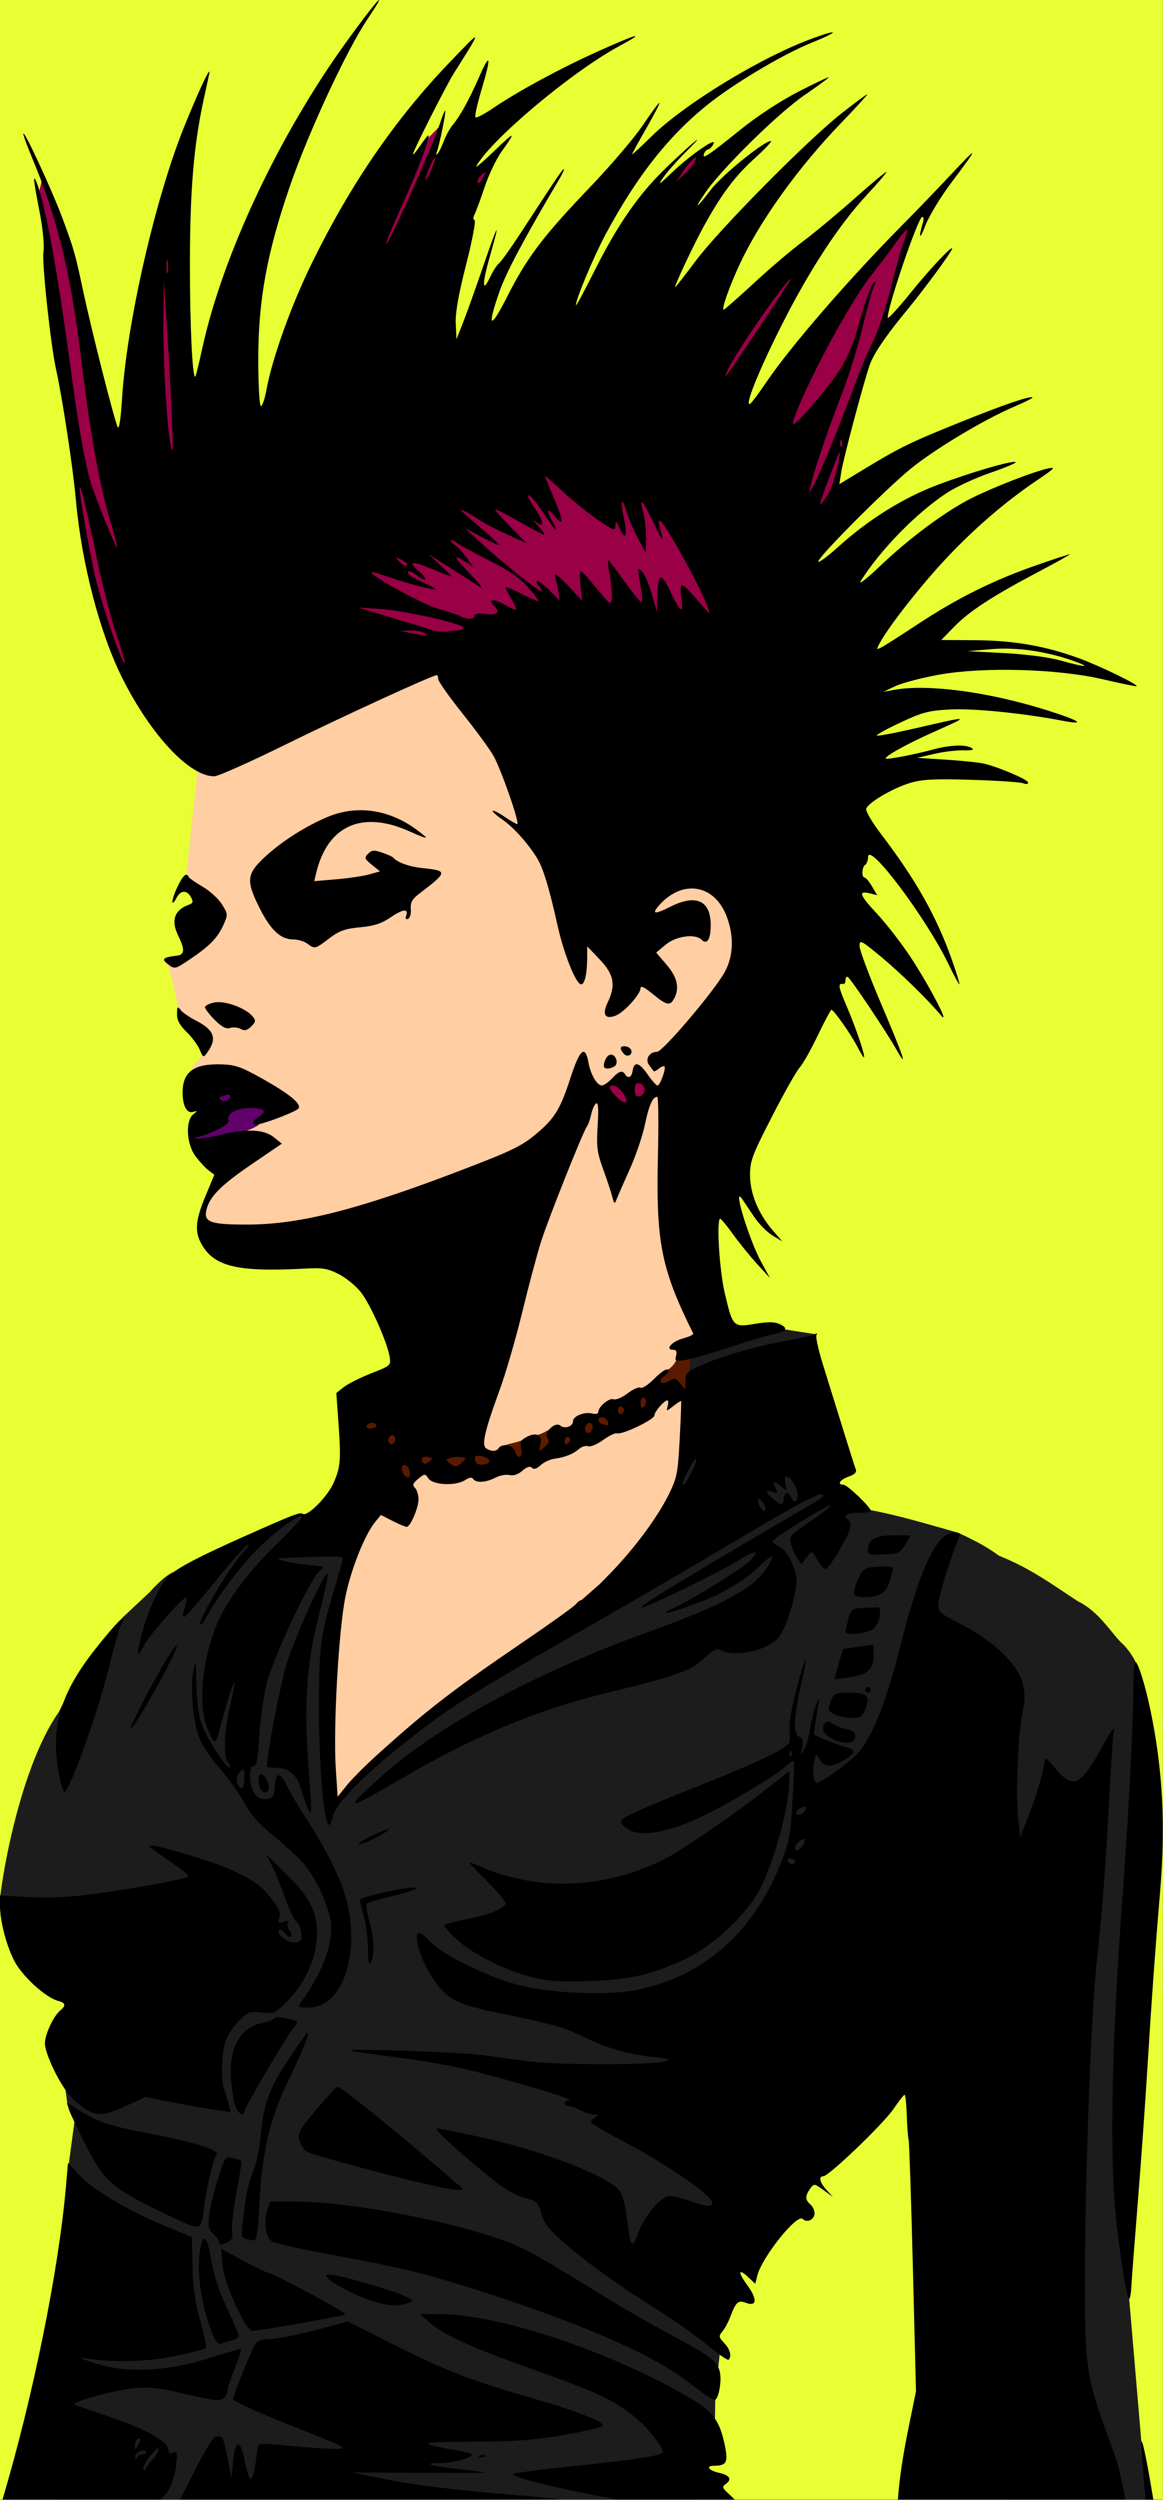
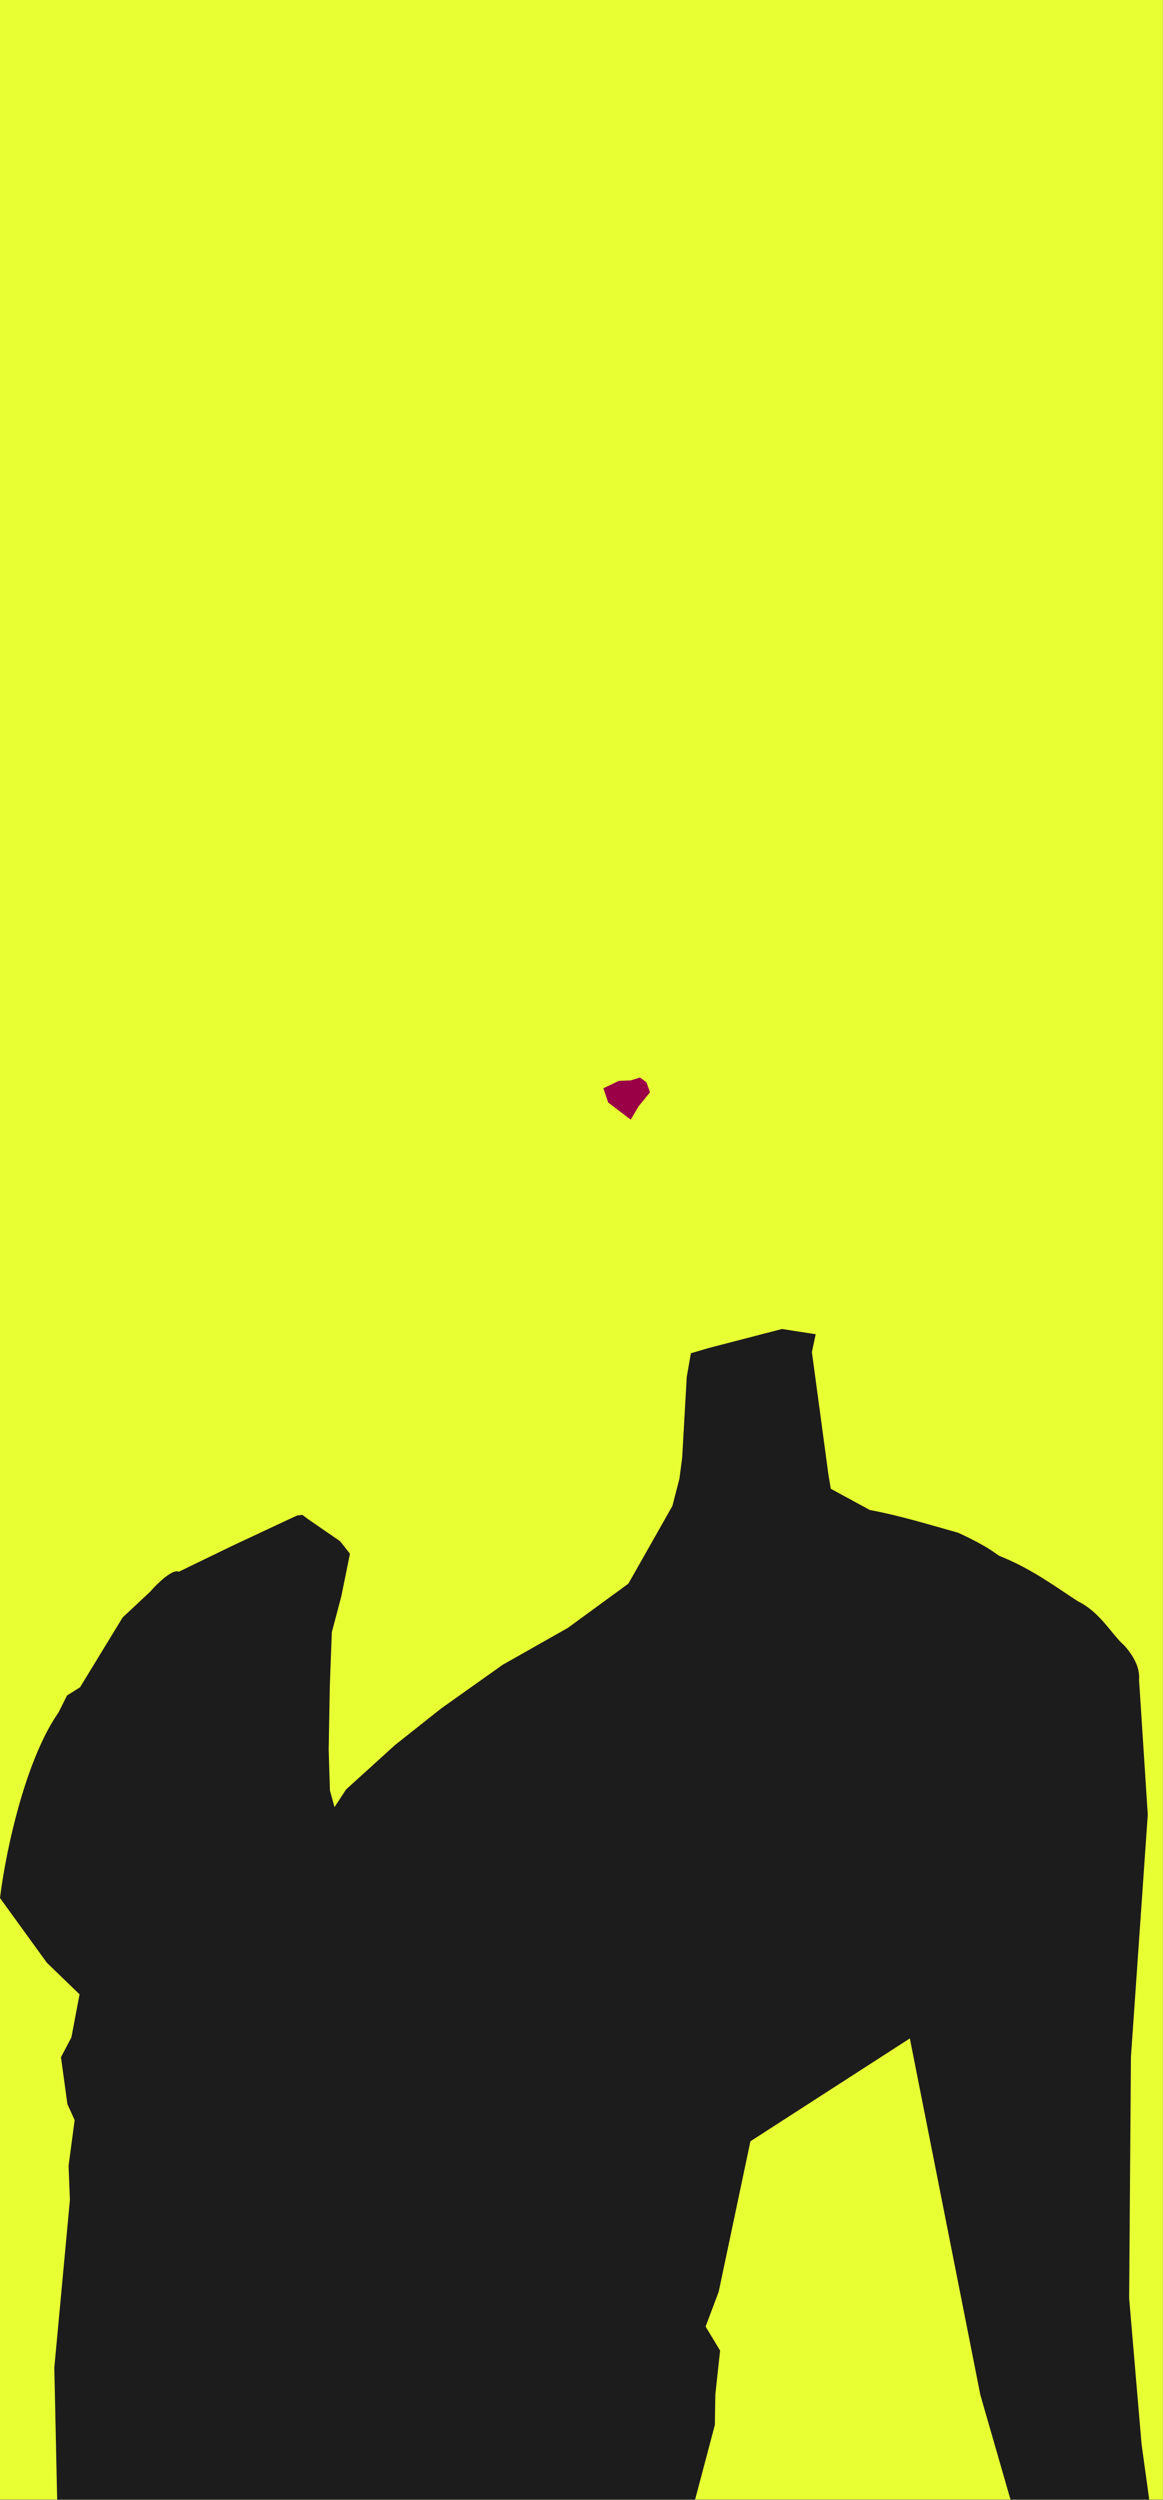
<svg xmlns="http://www.w3.org/2000/svg" clip-rule="evenodd" fill-rule="evenodd" stroke-linejoin="round" stroke-miterlimit="2" version="1.1" viewBox="0 0 567 1218">
  <rect x="0" y="0" width="567" height="1218" fill="#808080" stroke="none" />
  <rect width="566.93" height="1217.7" fill="#e8ff33" />
-   <path d="m159.89 871.44 1.387 7.039 4.527-1.93 7.347-10.241 11.801-8.98 8.089-7.348 14.472-10.835 28.047-20.484 22.933-15.065 38.929-23.082 18.48-17.663 9.497-26.94 6.309-16.773 3.339-9.87-0.64-24.896 0.696-14.611 3.827-12.176-0.533-23.595-4.247-49.827-3.68-46.997 35.388-51.242-12.374-80.356-77.758-50.975-47.519-32.831h-73.439l-54.431 24.192-3.642 26.038-5.889 54.131 5.387 7.611-1.739 20.003-3.479 11.597-9.712 2.971c4.03 12.914 6.898 26.683 5.805 28.678l11.354 9.755 0.62 7.189c-3.917 3.6-5.92 6.262-6.622 10.501l1.921 11.254 6.401 6.309-6.587 8.256-1.02 4.917 7.792 4.638 5.333 8.185-1.415 9.06-5.322 9.289 1.206 15.493 12.06 3.896 75.528 3.11 24.84 33.456-17.578 30.549-16.76 10.872-7.7 28.311-4.983 30.802 4.463 11.786-4.892 21.743-5.979 34.064-1.087 27.36 1.249 33.662z" fill="#ffcea2" />
  <path d="m39.034 821.98-6.371 4.015-4.113 8.238c-15.497 22.006-25.422 65.004-28.55 90.411l22.841 31.527 15.944 15.401-3.986 21.018-5.073 9.605 3.139 22.86 3.529 7.81-2.968 22.21 0.653 16.68-7.598 81.64 1.383 64.28h311.03l9.627-36.36 0.231-14.84 2.32-21.34-7.074-11.71 6.378-16.93 15.481-73.34 77.723-50.109 34.373 173.66 14.687 50.97h67.638l-3.726-26.94-6.056-71.07 0.869-117.55 8.21-118.05-4.246-65.681c0.425-5.163-1.817-10.747-7.267-16.838-5.895-4.992-11.468-16.04-22.594-21.482-11.918-7.717-22.609-15.861-38.503-22.195-5.684-4.29-12.6-7.841-19.869-11.179-14.273-3.99-28.369-8.349-43.023-11.068l-19.023-10.331-1.16-6.841-8.069-59.761 1.859-8.694-16.446-2.553-35.497 9.203-8.906 2.613-2.019 11.518-2.222 39.27-1.357 10.373-3.432 13.266-21.452 37.827-29.534 21.561-31.708 17.938-29.896 21.199-22.649 17.938-23.821 21.588-5.652 8.644-2.232-8.074-0.618-19.854 0.57-31.349 0.958-25.907 4.638-17.54 4.204-20.728-4.784-6.088-15.8-10.871-2.59-1.978-2.584 0.304-6.414 2.979-25.17 11.784-26.076 12.64c-2.802-1.538-10.039 5.183-14.078 9.831l-13.33 12.46-20.751 33.994z" fill="#1c1c1c" />
-   <path d="m95.237 557.64 22.205-5.705c4.958-2.049 8.174-2.689 10.31-5.735l5.868-4.446-12.292-10.205-12.756-1.392-7.537 7.422-4.059 12.408-4.059 3.827 2.32 3.826z" fill="#62006c" />
  <path d="m296.49 537.11 11.016 8.349 3.827-6.494 5.566-6.842-1.739-4.87-3.131-2.319-4.523 1.391-5.798 0.232-7.537 3.608 2.319 6.945z" fill="#990046" />
-   <path d="m253.52 710.99-3.986 0.148-4.856-6.3c1.915-1.662 9.529-1.989 11.24-4.302l4.294-1.216c3.469-0.033 7.39-2.897 10.267-4.62l1.435 5.632 1.542-1.608 6.686-2.85 7.563-5.273 6.469-2.457 7.417-3.479 6.146-3.711 7.653-1.392 6.726-1.275-5.214 10.436-9.861 5.682-19.713 6.958-13.8 5.798-5.66 2.203-13.799 3.943-17.278 4.523-9.509-2.783-11.132 3.478-8.465-2.551-6.146 4.059-9.161 8.117-17.51-19.017-0.647-15.777 6.032-5.367 13.869 6.507 30.02 9.737 11.826 3.61 6.698 2.707 7.884 1.283 2.97-0.843zm70.684-42.957c2.801-1.255 4.567-3.306 5.722-5.827l1.792-1.409 4.638 0.185-0.371 8.535 3.247 8.77h-15.863l-4.268-4.132 5.103-6.122z" fill="#5b1a00" />
-   <path d="m40.801 236.03-0.895-3.275-11.052-69.939-4.53-29.534-2.174-17.757-3.68-19.586 2.449-10.242 9.648 27.608 6.825 26.421 2.006 11.28 11.599 77.31 14.388 7.345 0.248-9.449 4.247-53.437 1.416-43.174 9.968-11.324 5.957 14.155-1.416 45.652 13.802 42.466 24.931 2.853 15.921-7.492 27.519-91.393 28.201-47.554 3.52 0.454 4.008-1.633 4.453-7.941 6.902-7.05-3.414 10.687-0.965 4.304 4.23 0.817 6.828-0.668 3.882 6.07 4.159 1.272 5.343-1.336 3.117-0.89-1.039 4.75-4.891 9.425-5.351 7.793-18.525 51.317 14.153 36.216 10.433-3.974 5.841-1.112 21.55-10.671 25.696-18.632 20.294-42.761 11.161-17.394 11.886-11.306 4.026-4.728 4.227-3.515 3.42-0.427 1.663 5.557-4.346 12.927-6.668 21.888-6.356 22.758 1.595 12.61 5.68 15.832 11.08-2.109 27.722-25.186 20.474-11.958-3.805 11.777-9.603 13.227-17.575 32.433-5.436 9.603s5.047 8.112 8.658 12.893l1.653 1.024 29.934-43.712 26.499-34.879 10.871-12.439 10.419-9.078-1.133 9.078-4.268 11.561-2.969 12.245-3.432 10.947-3.525 11.689-4.219 8.036-9.784 31.89-1.693 7.746 0.026 3e-3 -3.015 16.583-3.479 13.683-0.857 2.442-1.31 5.746-0.701-0.023-2.123 6.045-24.419 31.85-24.772 38.573-104.32-1.926h-43.37l-45.258 11.828-88.247 1.16-11.944-12.756-0.935-3.837-7.897-21.436-2.909-11.519-4.75-17.218-2.79-19.236-2.095-18.425 2.319-0.725 1.09 2.827zm20.467 45.063-1.451-1.147 1.216 2.18 0.235-1.033z" fill="#990046" />
  <g transform="translate(-79.874 381)">
-     <path d="m519.93-227.33c-9.193 11.397-14.221 18.973-16.039 24.125-2.942 8.338-12.882 45.697-13.89 52.203l-0.907 5.869 12.516-7.589c17.022-10.322 22.204-12.842 46.559-22.652 20.934-8.433 34.125-12.947 35.072-11.999 0.273 0.273-3.638 2.248-8.693 4.389-14.431 6.112-38.28 20.346-50.275 30.006-12.378 9.968-46.66 44.399-45.431 45.628 0.442 0.442 4.653-2.682 9.359-6.941 14.891-13.475 31.687-24 48.445-30.358 16.432-6.235 37.294-12.312 38.415-11.191 0.374 0.373-5.211 2.71-12.411 5.191-7.199 2.482-16.697 6.87-21.109 9.753-14.754 9.64-32.609 27.89-41.986 42.913-1.447 2.319 2.782-0.974 9.707-7.558 14.156-13.459 31.723-26.456 44.316-32.788 10.307-5.182 30.295-12.952 37.115-14.425 4.188-0.905 3.497-0.16-5.478 5.901-15.982 10.791-31.931 24.673-46.143 40.161-12.089 13.176-26.548 31.826-30.457 39.285-1.586 3.025-1.516 3.102 1.377 1.554 1.675-0.897 9.58-5.941 17.566-11.21 18.659-12.312 36.443-21.177 56.718-28.27 8.9-3.113 16.603-5.648 17.119-5.636 0.515 0.013-6.149 3.754-14.811 8.316-22.577 11.891-34.009 19.304-41.376 26.834l-6.451 6.596 16.722 0.113c18.607 0.128 34.084 2.815 50.278 8.73 10.669 3.897 30.487 13.571 28.048 13.684-0.767 0.037-8.162-1.502-16.434-3.421-21.901-5.079-58.044-6.086-79.607-2.217-8.397 1.507-17.949 4.001-21.226 5.542l-5.96 2.803 5.478-0.979c16.377-2.921 46.269 1.118 74.532 10.068 16.158 5.116 19.136 7.295 6.717 4.914-18.667-3.579-42.85-5.988-54.124-5.393-10.566 0.558-13.574 1.344-24.26 6.345-6.71 3.14-11.905 6.005-11.545 6.366 0.361 0.361 8.932-1.256 19.047-3.592 26.677-6.161 26.684-6.16 9.595 1.423-13.872 6.155-25.222 12.432-24.244 13.411 0.561 0.561 14.662-2.156 22.725-4.379 8.434-2.325 16.192-2.635 19.146-0.767 1.358 0.859 0.063 1.21-4.109 1.097-3.35-0.086-9.788 0.704-14.307 1.757l-8.217 1.915 14.379 0.913c7.909 0.502 16.229 1.381 18.488 1.952 7.678 1.939 21.227 7.788 21.227 9.164 0 0.779-1.036 0.933-2.396 0.358-1.318-0.556-12.609-1.315-25.09-1.685-18.386-0.544-24.103-0.252-30.128 1.544-8.201 2.443-20.142 9.431-21.307 12.467-0.421 1.095 2.815 6.617 7.425 12.673 16.897 22.197 26.937 40.029 34.325 60.971 2.325 6.591 3.978 11.983 3.675 11.983s-2.714-4.468-5.357-9.929c-10.908-22.532-39.026-59.961-39.156-52.12-0.026 1.65-0.667 3.381-1.421 3.846-1.612 0.997-1.861 6.163-0.297 6.163 0.591 0 2.221 1.938 3.619 4.306l2.544 4.304-3.416-0.856c-6.036-1.515-5.312 0.666 3.253 9.822 4.61 4.928 12.056 14.546 16.546 21.371 9.058 13.769 19.571 33.934 14.679 28.157-6.845-8.083-19.908-20.822-29.42-28.689-9.59-7.933-10.247-8.257-10.247-5.048 0 1.886 4.539 14.102 10.087 27.144 11.55 27.151 13.759 33.683 7.864 23.268-4.981-8.8-22.111-34.348-23.68-35.318-0.616-0.381-1.118 0.27-1.118 1.445 0 1.174-0.462 2.06-1.027 1.971-2.843-0.449-2.623 0.996 1.706 11.111 4.523 10.566 9.259 24.659 8.287 24.659-0.26 0-1.779-2.506-3.376-5.569-3.107-5.962-11.305-17.585-12.437-17.635-0.377-0.016-3.415 5.66-6.749 12.614-3.334 6.955-7.272 13.928-8.752 15.498-1.48 1.569-7.532 12.278-13.451 23.797-9.695 18.867-10.761 21.708-10.75 28.644 0.015 8.993 4.048 18.775 11.103 26.927l4.633 5.35-4.794-2.9c-2.636-1.595-6.642-5.654-8.901-9.016-2.26-3.363-4.891-7.278-5.845-8.701-4.973-7.423 3.268 19.759 9.357 30.861l4.186 7.634-6.262-6.848c-3.444-3.766-8.815-10.397-11.935-14.738-3.12-4.34-5.918-7.648-6.216-7.35-1.719 1.72-0.185 25.425 2.343 36.192 3.894 16.586 4.103 16.8 14.762 15.017 6.301-1.055 9.535-1.018 12.061 0.133 4.423 2.016 3.307 3.739-3.194 4.935-2.833 0.522-12.28 3.342-20.994 6.265s-18.382 5.72-21.484 6.216c-5.259 0.841-5.586 0.704-4.879-2.001 0.537-2.053 0.125-2.899-1.412-2.899-4.185 0-0.649-4.068 4.817-5.54 2.985-0.803 5.214-1.887 4.954-2.41-15.679-31.566-18.216-44.377-17.199-86.759 0.377-15.699 0.229-28.545-0.329-28.545-2.248 0-4.029 4-6.01 13.5-1.145 5.494-4.494 15.335-7.441 21.869-2.948 6.533-5.83 13.111-6.406 14.617-0.936 2.446-1.161 2.299-2.105-1.369-0.582-2.26-2.582-8.299-4.446-13.422-2.945-8.1-3.292-10.853-2.653-21.093 0.512-8.208 0.289-11.504-0.736-10.871-0.808 0.5-1.896 2.905-2.418 5.345-0.521 2.439-1.436 5.051-2.032 5.804-1.861 2.351-18.73 44.639-22.399 56.149-1.921 6.025-6.036 21.432-9.145 34.237-3.109 12.804-8.022 29.752-10.918 37.66-7.482 20.427-9.08 27.347-6.663 28.877 2.542 1.609 4.98 1.562 6.018-0.118 1.549-2.506 7.168-1.536 7.928 1.369 1.152 4.404 4.065 3.355 3.084-1.11-0.692-3.152-0.233-4.176 2.538-5.659 4.958-2.653 7.964-1.041 6.821 3.659-0.922 3.791-0.921 3.791 2.014 1.19 2.168-1.921 2.559-3.063 1.485-4.357-2.106-2.538 3.636-8.223 6.176-6.115 2.222 1.844 6.245 0.449 6.245-2.166 0-2.464 5.656-4.67 9.44-3.681 1.662 0.435 2.886 0.108 2.886-0.773 0-2.59 5.298-6.989 7.433-6.17 1.11 0.426 4.18-0.875 6.82-2.889 2.641-2.014 5.46-3.253 6.265-2.755 0.805 0.497 3.665-1.301 6.358-3.994 4.56-4.56 7.361-6.087 7.361-4.017 0 0.482-1.077 1.663-2.394 2.626-3.34 2.442-0.88 4.337 2.715 2.092 2.597-1.622 3.218-1.481 5.413 1.231l2.483 3.065v-4.28c0-3.89 0.711-4.592 7.861-7.754 10.123-4.477 28.177-9.606 42.296-12.018 6.12-1.045 11.915-2.387 12.879-2.982 1.085-0.671 1.412-0.535 0.861 0.356-0.489 0.791 0.91 7.203 3.108 14.248 2.198 7.046 6.526 20.969 9.616 30.939s5.981 19.067 6.422 20.216c0.559 1.457-0.489 2.54-3.461 3.576-4.266 1.487-5.822 3.956-2.493 3.956 1.821 0 13.296 10.979 13.296 12.721 0 0.537-2.773 0.974-6.162 0.974-5.867 0-7.892 1.511-4.684 3.493 0.852 0.527 1.1 2.431 0.583 4.489-1.103 4.396-10.239 19.408-11.812 19.408-0.628 0-2.202-1.695-3.498-3.766-1.296-2.072-2.585-4.064-2.865-4.43-0.279-0.365-1.62 0.811-2.98 2.613l-2.474 3.277-2.134-3.298c-1.174-1.814-2.538-4.936-3.031-6.941-0.821-3.343-0.025-4.232 9.605-10.731 5.776-3.897 10.22-7.367 9.876-7.711-0.843-0.844-28.356 16.077-28.356 17.439 0 0.59 1.623 1.877 3.609 2.859 2.332 1.155 4.533 4.16 6.219 8.493 2.28 5.862 2.409 7.669 1.024 14.379-1.948 9.44-5.089 17.789-7.984 21.222-5.277 6.257-21.017 9.79-27.695 6.216-2.309-1.236-3.665-0.609-8.695 4.028-6.625 6.107-13.18 8.395-49.246 17.188-32.254 7.864-63.391 20.941-97.824 41.082-27.77 16.244-29.046 16.208-10.744-0.297 27.922-25.182 75.338-50.953 130.02-70.662 36.356-13.105 51.386-21.083 57.973-30.776 5.039-7.416 4.04-8.257-2.472-2.081-5.79 5.492-8.433 7.364-18.402 13.034-6.105 3.473-26.675 11.005-27.58 10.1-0.341-0.34 1.117-1.277 3.237-2.083 5.784-2.199 32.36-18.467 36.623-22.418 6.335-5.871 4.118-6.54-4.149-1.251-8.921 5.707-46.903 24.146-47.83 23.219-0.334-0.333 3.899-3.335 9.404-6.673s14.939-9.058 20.965-12.708 20.816-12.395 32.868-19.432c12.051-7.038 22.829-13.356 23.952-14.043 1.122-0.686 1.648-1.645 1.164-2.129-1.215-1.215-11.832 4.321-36.757 19.162-25.278 15.053-63.901 37.518-95.35 55.464-27.811 15.87-46.666 27.456-56.662 34.812-28.381 20.886-48.318 39.757-49.976 47.306-0.502 2.288-1.381 4.159-1.952 4.159-2.403 0-4.905-29.281-4.855-56.833 0.056-30.558 0.739-35.813 7.588-58.355 2.2-7.239 4.002-13.757 4.002-14.487 0-1.255-3.487-1.329-24.651-0.519-7.396 0.283-8.206 0.531-4.793 1.461 2.26 0.615 7.711 1.536 12.114 2.046l8.006 0.925-2.763 2.967c-4.855 5.215-22.058 42.204-24.945 53.637-1.522 6.025-3.151 17.58-3.619 25.677-0.637 11.01-1.317 14.722-2.696 14.722-2.627 0-2.386 9.577 0.339 13.468 1.529 2.182 3.281 2.995 5.821 2.701 3.226-0.373 3.682-1.082 4.06-6.326 0.519-7.203 2.671-7.03 6.251 0.503 1.412 2.972 5.293 9.549 8.623 14.615 10.197 15.508 18.037 31.47 20.385 41.494 6.282 26.827-2.709 51.321-18.839 51.321-5.491 0-5.519-0.026-3.314-3.082 10.118-14.014 15.23-27.659 14.235-38.008-0.767-7.983-7.363-22.368-13.414-29.259-2.496-2.844-9.076-8.88-14.622-13.412-7.194-5.878-11.258-10.462-14.179-15.992-2.253-4.264-7.752-11.97-12.219-17.127-4.908-5.665-8.934-11.896-10.177-15.749-2.789-8.637-3.966-24.197-2.4-31.709 1.174-5.627 1.297-5.066 1.434 6.457 0.091 7.636 1.025 15.195 2.365 19.14 2.419 7.127 12.603 23.039 13.908 21.733 0.448-0.447 0.084-1.543-0.807-2.434-2.418-2.418-1.94-15.394 1.021-27.772 1.441-6.023 2.398-11.172 2.127-11.443-0.49-0.49-4.627 12.815-7.548 24.279-1.697 6.656-2.606 6.311-5.917-2.255-4.346-11.246-2.215-33.267 4.844-50.071 4.896-11.655 15.59-25.963 29.372-39.295 7.149-6.917 12.675-12.899 12.28-13.294-1.428-1.428-14.028 7.928-22.939 17.033-8.036 8.209-19.461 23.71-24.359 33.047-0.923 1.759-1.981 2.895-2.349 2.527-1.559-1.559 14.422-28.355 21.233-35.601 1.992-2.119 2.698-3.476 1.57-3.017-1.129 0.459-8.217 8.491-15.749 17.851-7.533 9.361-14.157 17.038-14.722 17.057-1.276 0.047-1.284 0.236 0.248-5.106 0.701-2.443 1.002-4.443 0.672-4.443-1.892 0-18.18 18.401-20.757 23.447-3.623 7.097-3.895 5.351-0.941-6.05 2.906-11.217 9.044-24.286 13.053-27.793 4.8-4.2 14.582-9.325 36.141-18.93 25.027-11.149 27.674-12.17 29.166-11.247 2.332 1.441 12.189-8.547 15.091-15.292 3.323-7.724 3.57-11.027 2.225-29.818l-0.987-13.788 3.678-2.892c2.022-1.591 8.023-4.6 13.337-6.684 9.501-3.728 9.648-3.859 8.955-8.129-1.127-6.942-9.14-25.02-13.799-31.129-2.354-3.086-7.207-7.119-10.785-8.96-5.555-2.858-7.957-3.271-16.423-2.819-33.857 1.804-45.005-0.976-51.128-12.746-2.932-5.635-2.339-11.243 2.388-22.599l4.312-10.359-2.905-2.212c-1.597-1.218-4.461-4.336-6.366-6.931-4.31-5.871-4.902-17.077-1.067-20.237 2.254-1.857 2.256-1.931 0.021-1.23-3.047 0.956-5.157-2.897-5.157-9.423 0-10.049 5.376-14.046 18.488-13.746 7.092 0.163 9.842 1.095 20.077 6.813 13.844 7.734 19.852 12.745 17.774 14.823-1.462 1.462-13.64 6.249-19.02 7.476-3.819 0.871-4.016-1.112-0.34-3.407 4.549-2.841 3.111-4.427-4.012-4.427-7.02 0-11.833 2.837-10.539 6.211 0.629 1.637-7.994 6.192-14.893 7.869l-2.739 0.666 2.739 0.139c1.507 0.075 6.437-0.757 10.956-1.848 12.642-3.053 21.142-2.683 25.902 1.126l3.991 3.196-14.671 9.985c-14.9 10.142-20.471 15.715-22.053 22.059-1.555 6.231 1.787 7.438 20.397 7.369 25.43-0.096 54.093-7.43 104.35-26.697 25.696-9.852 29.637-11.842 37.923-19.146 7.314-6.449 10.099-11.257 14.657-25.309 4.64-14.302 7.257-16.629 8.857-7.874 1.097 6.005 4.196 11.308 6.588 11.274 0.924-0.011 3.131-1.554 4.905-3.424 3.486-3.675 5.041-4.17 6.363-2.03 1.426 2.307 3.209 1.527 3.67-1.605 0.713-4.846 3.184-4.314 7.257 1.562 2.104 3.036 4.296 5.521 4.873 5.521 1.27 0 4.34-8.389 3.411-9.319-0.362-0.362-1.611 0.134-2.777 1.102s-2.282 1.518-2.477 1.222c-0.195-0.295-1.179-1.616-2.188-2.934-2.17-2.836 0.021-6.505 3.887-6.505 2.52 0 25.448-26.73 32.166-37.503 5.005-8.023 5.615-18.286 1.699-28.534-5.844-15.292-20.984-18.105-32.295-5.997-4.622 4.948-3.16 5.41 4.641 1.46 12.715-6.437 19.902-3.236 19.902 8.867 0 6.942-1.804 9.781-4.501 7.083-3.057-3.057-12.42-1.777-17.4 2.381l-4.68 3.907 5.074 5.928c5.255 6.139 6.409 11.335 3.656 16.479-1.981 3.701-3.606 3.353-10.426-2.236-4.142-3.394-5.96-4.245-5.96-2.787 0 2.935-8.043 11.78-12.122 13.331-5.17 1.965-6.684-0.515-3.889-6.377 4.061-8.515 3.123-13.66-3.817-20.933l-6.13-6.424-0.051 6.162c-0.059 7.295-1.238 12.326-2.888 12.326-2.567 0-8.483-14.826-11.686-29.286-3.946-17.816-6.937-27.582-9.908-32.341-4.488-7.19-11.404-14.877-16.669-18.525-3.011-2.087-5.202-4.063-4.871-4.395 0.332-0.332 2.951 0.992 5.821 2.942 2.869 1.95 5.609 3.544 6.087 3.544 1.509 0-7.991-27.215-11.72-33.579-1.96-3.344-8.784-12.617-15.164-20.606-6.379-7.989-11.597-15.396-11.597-16.461 0-1.064-0.318-1.936-0.704-1.936-2.036 0-46.244 20.277-73.693 33.801-17.304 8.525-32.972 15.5-34.817 15.5-12.06 0-30.755-19.935-44.743-47.713-11.02-21.883-19.948-56.102-22.709-87.028-1.384-15.496-6.589-49.782-9.589-63.17-2.666-11.894-7.012-52.181-6.211-57.569 0.496-3.339-0.281-11.25-1.953-19.858-3.041-15.663-3.332-18.841-1.243-13.623 4.067 10.165 9.948 42.33 16.27 89.017 3.977 29.361 6.802 45.584 9.785 56.148 1.842 6.525 12.474 32.965 13.031 32.408 0.246-0.246-1.112-5.636-3.02-11.978-5.472-18.192-9.982-43.053-14.393-79.317-5.281-43.428-11.456-68.577-24.511-99.833-2.328-5.573-4.012-10.354-3.742-10.624 0.786-0.787 14.054 27.887 18.793 40.613 5.862 15.744 6.357 17.469 10.3 35.946 4.27 20.011 15.412 63.826 16.91 66.503 0.657 1.173 1.501-4.401 2.062-13.596 2.247-36.82 16.099-97.508 30.284-132.68 7.098-17.597 13.251-30.644 12.269-26.02-0.399 1.883-1.637 7.605-2.747 12.716-4.788 22.039-6.641 43.913-6.695 79.039-0.046 30.642 1.22 57.307 2.654 55.873 0.264-0.264 1.75-6.318 3.303-13.454 9.973-45.829 37.689-104.64 70.82-150.27 8.864-12.209 15.042-20.05 15.439-19.721 0.091 0.076-0.123 0.589-0.685 1.582-0.639 1.129-2.816 4.519-4.836 7.532-10.4 15.512-28.85 55.183-37.976 81.66-11.22 32.551-15.409 55.571-15.396 84.619 5e-3 11.613 0.536 21.642 1.18 22.286 0.647 0.648 1.928-2.945 2.867-8.043 2.808-15.239 12.078-41.046 22.045-61.377 18.915-38.583 40.547-70.088 67.231-97.918 16.199-16.896 16.151-17.014 2.099 5.245-3.863 6.12-20.004 38.04-20.004 39.56 0 0.563 1.561-1.276 3.472-4.087 1.91-2.812 3.705-5.112 3.985-5.112 1.289 0-5.121 17.29-11.93 32.183-4.132 9.039-7.923 17.974-8.422 19.857-2.229 8.401 21.664-44.536 25.846-57.264 1.315-4.003 2.572-7.084 2.792-6.847 0.478 0.514-2.826 16.762-4.076 20.045-0.537 1.411-0.4 1.77 0.356 0.928 0.677-0.753 2.048-3.526 3.044-6.163 0.996-2.636 2.843-6.025 4.105-7.532 3.812-4.548 8.105-12.299 13.045-23.556 5.64-12.852 6.088-10.184 1.094 6.499-2.015 6.733-3.294 12.608-2.843 13.058 0.451 0.451 4.408-1.616 8.797-4.595 11.81-8.014 31.935-18.937 49.772-27.015 20.357-9.218 25.513-10.611 11.62-3.138-23.184 12.471-62.929 45.84-69.801 58.605-0.608 1.129 3.379-2.26 8.859-7.533 10.303-9.912 10.77-9.809 3.247 0.718-2.435 3.407-6.075 11.11-8.089 17.118-2.013 6.008-4.207 11.954-4.876 13.211-0.724 1.36-0.704 2.47 0.05 2.739 0.698 0.249-1.166 10.004-4.143 21.679-3.776 14.809-5.3 23.504-5.044 28.759l0.366 7.532 3.239-8.217c1.782-4.519 6.195-16.845 9.806-27.389 7.369-21.525 8.544-23.28 3.266-4.879-3.908 13.626-3.871 18.585 0.078 10.244 1.397-2.951 3.354-5.981 4.346-6.735 0.993-0.753 5.826-7.532 10.742-15.064 17.811-27.29 20.197-30.814 20.853-30.814 0.367 0-0.703 2.311-2.376 5.136-16.74 28.274-25.779 45.252-28.981 54.437-6.257 17.951-4.635 19.095 3.705 2.613 9.678-19.125 17.55-29.528 40.373-53.343 10.168-10.61 21.849-24.311 25.958-30.447s7.681-10.949 7.936-10.694c0.256 0.256-2.646 5.868-6.446 12.47-3.799 6.603-6.906 12.276-6.906 12.609 0 0.334 4.16-3.493 9.244-8.506 16.291-16.06 53.895-38.943 78.935-48.033 13.276-4.819 12.795-3.241-0.666 2.185-12.751 5.14-34.698 17.965-47.809 27.938-20.265 15.416-36.686 35.805-52.457 65.133-5.835 10.851-14.637 31.797-14.637 34.829 0 0.735 4.16-6.958 9.244-17.095 11.26-22.45 21.566-37.234 34.823-49.946 13.17-12.629 20.654-18.716 10.063-8.185-4.547 4.521-9.747 10.376-11.555 13.011-2.798 4.076-2.184 3.732 4.116-2.303 9.163-8.778 22.45-17.939 20.363-14.04-0.778 1.455-1.943 2.645-2.589 2.645s-1.536 0.939-1.977 2.086c-1.19 3.103 1.856 1.093 17.627-11.63 8.303-6.697 19.491-14.025 28.417-18.611 8.097-4.16 14.722-7.297 14.722-6.973 0 0.325-5.393 4.286-11.983 8.8-12.587 8.622-40.089 35.655-48.066 47.25-6.109 8.88-4.543 8.144 2.488-1.169 5.318-7.043 26.016-23.861 29.366-23.861 0.798 0-2.728 3.771-7.834 8.38-9.557 8.625-16.02 17.212-24.616 32.704-5.049 9.099-14.95 30.129-14.185 30.129 0.234 0 4.674-5.689 9.865-12.641 11.498-15.397 54.23-58.631 71.111-71.946 6.771-5.34 12.466-9.553 12.657-9.362s-5.546 6.463-12.753 13.938c-21.034 21.818-39.695 47.827-49.542 69.055-5.026 10.835-8.913 21.912-7.69 21.912 0.4 0 6.994-5.798 14.655-12.882 7.661-7.085 18.438-16.244 23.947-20.355 5.51-4.111 16.715-13.413 24.902-20.671 8.188-7.258 15.288-13.197 15.779-13.197s-3.768 5.018-9.466 11.151c-13.981 15.049-28.456 37.286-42.387 65.112-10.859 21.69-17.523 38.53-14.511 36.668 0.732-0.452 4.318-5.247 7.968-10.656 11.354-16.822 40.043-49.976 65.393-75.57 7.46-7.532 18.743-19.241 25.071-26.02 13.141-14.079 13.093-13.325-0.282 4.392-5.322 7.05-10.982 16.407-12.838 21.227-2.81 7.293-3.418 6.095-1.014-1.996 0.391-1.318 0.192-2.396-0.442-2.396-1.926 0-16.767 43.278-16.819 49.039-0.01 0.986 4.864-4.252 10.828-11.641 10.156-12.581 21.648-24.725 20.486-21.649-0.838 2.218-13.649 19.62-21.085 28.638-0.922 1.119-1.809 2.204-2.66 3.256-0.096 0.119-0.192 0.238-0.287 0.357zm-227.87-76.865c-0.084-0.096-0.269 2e-3 -0.556 0.289-1.151 1.15-4.892 10.771-4.189 10.771 0.377 0 1.618-2.233 2.758-4.962 1.583-3.789 2.241-5.81 1.987-6.098zm157.68 653.41c-0.534 0.155-0.581 1.281 0.343 3.24 0.858 1.818 2.034 3.014 2.613 2.656 0.579-0.359 0.415-1.846-0.366-3.306-1.032-1.928-2.055-2.745-2.59-2.59zm39.991-515.84c-0.144 0.144-0.241 0.623-0.273 1.421-0.059 1.444 0.265 2.253 0.72 1.797 0.454-0.455 0.502-1.635 0.106-2.624-0.218-0.543-0.409-0.737-0.553-0.594zm-209.91 92.807-4.793 0.16 4.793 1.009c2.636 0.554 5.717 1.08 6.847 1.168 1.826 0.142 1.826 0.012 0-1.168-1.13-0.73-4.211-1.257-6.847-1.169zm139.1-230.35c-0.741 0.073-3.016 2.366-5.478 5.925l-4.007 5.791 3.79-3.424c2.085-1.883 4.372-4.502 5.082-5.82 0.949-1.76 1.057-2.509 0.613-2.472zm-25.437 604.02c-0.753 0-1.37 1.268-1.37 2.819s0.616 2.439 1.37 1.974c0.753-0.466 1.369-1.734 1.369-2.819 0-1.086-0.616-1.974-1.369-1.974zm-274.76-443.31c-0.569 0.569 3.912 26.69 7.096 41.368 3.162 14.576 13.722 45.626 15.035 44.208 0.196-0.211-1.791-6.788-4.413-14.615-2.623-7.826-6.821-24.157-9.327-36.291-5.234-25.332-7.669-35.392-8.391-34.67zm370.54-17.244c-0.059-1.209-9.164 22.587-9.458 24.717-0.208 1.511 1.51-0.433 3.774-4.271 2.482-4.206 5.881-16.434 5.684-20.446zm-23.811-84.499c-2.081 0-28.53 38.311-31.08 45.02-1.775 4.666-2.494 5.642 15.727-21.396 8.756-12.993 15.665-23.624 15.353-23.624zm102.29 180.2v2e-3c-1.607 0.036-3.188 0.119-4.735 0.252l-11.351 0.976 17.803 0.934c10.618 0.557 21.672 2.008 27.39 3.595 12.415 3.444 15.729 3.553 6.301 0.206-9.948-3.532-20.592-5.575-30.513-5.927-1.654-0.063-3.288-0.076-4.895-0.038zm-251.13-232.13c-0.087-0.165-0.62 0.234-1.653 1.086-1.253 1.034-2.279 2.421-2.279 3.081 0 2.092 1.218 1.307 2.916-1.88 0.744-1.397 1.103-2.122 1.016-2.287zm-62.135 212.1 16.434 4.96c9.039 2.727 17.975 5.482 19.858 6.122 1.883 0.637 5.195 0.888 7.361 0.549 2.165-0.34 4.784-0.618 5.82-0.618 1.035 0 1.883-0.523 1.883-1.161 0-1.899-28.582-8.362-40.4-9.135l-10.956-0.717zm-93.073-169.49c-0.218-0.276-0.377 0.891-0.388 3.151-0.015 3.009 0.251 4.407 0.594 3.097 0.342-1.309 0.355-3.774 0.026-5.478h3e-3c-0.082-0.425-0.162-0.682-0.235-0.77zm184.14 105.4c0 0.297 1.834 4.836 4.073 10.087 5.026 11.785 5.287 15.066 0.762 9.546-3.696-4.509-4.498-3.343-1.412 2.055 4.104 7.179 1.82 5.536-3.284-2.362-4.88-7.55-8.356-11.412-8.356-9.287 0 0.461 1.54 3.105 3.423 5.876 4.454 6.555 4.64 9.954 0.345 6.348-1.694-1.424-1.273-0.594 0.939 1.842 2.212 2.437 3.58 4.43 3.036 4.43-0.543 0-5.876-2.773-11.849-6.163-5.974-3.389-11.327-6.162-11.895-6.162-0.567 0 2.649 3.723 7.145 8.275l8.174 8.279-9.587-4.331c-5.272-2.381-11.127-5.4-13.01-6.711-3.997-2.783-9.586-5.802-9.586-5.175 0 0.238 4.295 4.078 9.546 8.532s9.364 8.283 9.137 8.511c-0.227 0.227-4.062-1.528-8.522-3.9l-8.107-4.314 8.217 7.546c10.962 10.063 29.444 24.685 29.444 23.294 0-0.612-0.73-1.843-1.621-2.734-0.892-0.891-1.304-1.938-0.915-2.327s3.056 1.603 5.925 4.427l5.213 5.136-0.76-4.793c-0.419-2.637-1.169-6.026-1.666-7.533-0.497-1.506 2.303 0.651 6.221 4.794l7.123 7.532-0.794-7.19c-0.437-3.954-0.361-7.15 0.168-7.112 0.53 0.043 4.045 3.873 7.811 8.514 6.463 7.963 6.87 8.234 7.27 4.819 0.233-1.989-0.176-6.898-0.907-10.91s-1.138-7.49-0.904-7.727c0.234-0.238 3.724 4.216 7.754 9.896 4.03 5.681 7.775 10.35 8.321 10.362 0.547 0.018 0.701-1.816 0.343-4.076s-0.974-6.103-1.367-8.54c-0.662-4.104-0.55-4.268 1.525-2.194 1.232 1.232 3.359 6.157 4.726 10.94l2.487 8.696 0.193-6.848c0.343-12.112 1.663-12.84 6.173-3.405 5.107 10.684 6.795 11.776 5.569 3.6-0.576-3.842-0.427-6.357 0.375-6.357 0.729 0 3.905 3.081 7.058 6.847s5.951 6.847 6.219 6.847-0.474-2.311-1.65-5.135c-5.056-12.142-20.791-40.057-22.578-40.057-0.536 0-0.401 1.999 0.3 4.442 2.042 7.123 1.442 6.437-3.7-4.213-5.082-10.527-6.861-12.174-4.589-4.255 0.74 2.581 1.316 8.087 1.281 12.234l-0.064 7.541-3.999-7.533c-2.199-4.142-4.674-9.906-5.502-12.806-2.148-7.524-3.038-5.356-1.241 3.022 1.914 8.924 0.939 11.931-1.84 5.676-1.739-3.913-2.151-4.233-2.242-1.741-0.105 2.879-0.59 2.724-8.605-2.739-4.671-3.185-12.375-9.406-17.118-13.823-4.743-4.418-8.626-7.789-8.626-7.493zm176.49-119.99c-0.31-0.31-2.71 2.495-5.333 6.232s-6.869 9.396-9.437 12.577c-7.358 9.116-15.433 22.167-25.327 40.929-8.808 16.702-16.393 33.958-15.375 34.975 0.983 0.983 16.377-16.741 22.155-25.506 4.077-6.185 7.07-13.069 9.544-21.963 3.854-13.856 6.871-21.968 8.171-21.968 0.442 0 0.167 1.193-0.612 2.648-0.779 1.456-3.255 10.386-5.502 19.844-2.247 9.459-6.815 24.136-10.148 32.617-6.426 16.347-13.57 37.348-15.03 44.179l-0.877 4.108 2.29-4.108c1.259-2.26 5.312-11.504 9.006-20.542 3.693-9.039 8.592-21.673 10.883-28.075 2.292-6.402 6.239-15.761 8.773-20.796 2.535-5.036 6.482-16.745 8.771-26.02 2.289-9.276 5.163-19.497 6.387-22.714 1.225-3.218 1.971-6.108 1.661-6.417zm-362.32 24.591-0.174 19.857c-0.22 25.338 2.655 64.848 4.564 62.702 0.19-0.214-0.226-11.791-0.926-25.726-0.7-13.934-1.767-32.422-2.37-41.084l-1.094-15.749zm127.24 573.22c-1.509 0.145-1.943 1.109-1.003 2.629 0.677 1.096 1.549 1.025 3.089-0.252 1.933-1.602 1.91-1.823-0.23-2.241-0.731-0.142-1.353-0.185-1.856-0.136zm-88.567 152.33c-0.326 7e-3 -0.823 0.446-1.578 1.201-1.402 1.402-1.864 3.241-1.278 5.088 1.465 4.616 3.471 3.347 3.471-2.196 0-2.334-0.045-3.56-0.342-3.951-0.074-0.098-0.165-0.144-0.273-0.142zm115.64-152.78c-0.628-0.083-1.218-0.085-1.688 8e-3 -0.626 0.124-1.04 0.42-1.04 0.928 0 0.939 0.437 2.144 0.971 2.678 1.418 1.418 6.627 0.41 6.195-1.199-0.326-1.209-2.553-2.169-4.438-2.415zm64.254 56.34c11.421-11.944 22.26-26.62 27.624-37.517 4.021-8.166 4.465-10.41 5.339-27.039 0.525-9.973 0.841-18.294 0.701-18.493s-1.831 0.878-3.758 2.394c-3.493 2.749-3.503 2.749-2.79 0.022 0.394-1.505 0.336-2.736-0.128-2.736v-2e-3c-1.584 0-6.323 5.471-6.323 7.3 0 2.02-15.78 9.578-18.266 8.749-0.863-0.288-3.927 1.185-6.81 3.274-2.883 2.088-6.146 3.452-7.252 3.028-1.105-0.425-3.067 0.134-4.357 1.241-2.997 2.57-6.754 4.083-11.932 4.804-2.26 0.314-5.376 1.752-6.925 3.196-1.905 1.776-3.267 2.176-4.207 1.236s-2.45-0.471-4.668 1.452c-2.087 1.81-4.363 2.572-6.267 2.094-1.644-0.412-4.745 0.167-6.893 1.287-4.567 2.382-9.532 2.662-10.8 0.61-0.598-0.967-1.905-0.78-3.956 0.564-4.472 2.93-15.545 2.469-17.793-0.741-1.74-2.484-1.876-2.481-5.061 0.121-2.625 2.145-2.935 3.02-1.562 4.416 0.942 0.957 1.712 3.445 1.712 5.529 0 4.226-3.97 13.467-5.785 13.467-0.644 0-3.729-1.308-6.858-2.904l-5.69-2.903-2.682 3.245c-5.085 6.153-11.691 22.602-14.538 36.187-3.39 16.181-6.101 64.325-4.756 84.498l0.891 13.358 4.304-5.397c2.366-2.969 8.945-9.599 14.62-14.73 24.415-22.076 36.85-31.681 71.978-55.593 12.875-8.764 24.198-16.882 25.162-18.044 1.111-1.338 2.057-2.003 2.766-2.011l8.858-7.765c0.499-0.509 1.017-1.035 1.555-1.579l4.547-4.618zm-107.1-66.429c-0.394-0.04-0.82 0.169-1.276 0.626-0.753 0.753-0.924 2.092-0.377 2.977 0.662 1.072 1.451 1.151 2.364 0.238 0.753-0.754 0.921-2.093 0.375-2.977-0.332-0.536-0.692-0.824-1.086-0.864zm5.951 14.609c-0.78-0.049-1.442 0.516-1.442 1.728 0 2.493 3.248 5.593 3.879 3.702 0.268-0.806 0.143-2.37-0.281-3.474-0.477-1.244-1.376-1.907-2.156-1.956zm-86.304-180.5c-0.259 0.03-0.542 0.099-0.84 0.214-1.191 0.457-2.462 0.831-2.822 0.831s-0.287 0.591 0.158 1.311c0.983 1.59 4.828 0.311 4.828-1.605 0-0.376-0.241-0.624-0.634-0.722-0.196-0.048-0.431-0.058-0.69-0.029zm188.18-4.432c-2.742 0-2.473 1.348 1.003 5.047 2.991 3.184 5.237 4.088 5.237 2.105 0-2.184-4.335-7.152-6.24-7.152zm-79.246-265.68c-0.77 0-0.065 0.935 1.568 2.078 1.632 1.143 4.379 4.071 6.103 6.505l3.135 4.427-3.696-2.397c-6.602-4.281-5.918-2.558 2.412 6.069 4.496 4.656 6.634 7.45 4.751 6.209-1.883-1.242-8.354-5.377-14.38-9.188l-10.956-6.928 5.997 5.513c3.298 3.033 5.763 5.513 5.478 5.51-0.285-4e-3 -4.216-1.53-8.736-3.392-10.948-4.51-13.243-4.326-7.478 0.601 4.786 4.092 4.106 5.879-0.819 2.154-3.146-2.38-5.249-2.707-3.956-0.616 0.504 0.816 3.707 2.681 7.12 4.144 3.414 1.463 5.958 2.912 5.652 3.217-0.612 0.613-14.843-3.22-24.431-6.579-3.36-1.178-6.287-1.963-6.505-1.745-1.304 1.304 25.035 15.77 32.493 17.847 4.885 1.359 9.805 3.004 10.934 3.653 2.947 1.693 6.848 1.53 6.848-0.286 0-1.017 1.881-1.298 5.478-0.816 5.665 0.76 7.172-0.873 3.859-4.186-3.097-3.097 0.164-3.358 5.157-0.411 2.764 1.631 5.29 2.703 5.612 2.38 0.323-0.322-0.678-2.658-2.223-5.191-1.544-2.533-2.811-5.011-2.814-5.505-2e-3 -0.494 3.493 0.888 7.765 3.073 4.273 2.185 7.977 3.762 8.233 3.507 0.256-0.256-2.023-3.292-5.066-6.748-3.985-4.528-9.449-8.261-19.534-13.342-7.699-3.88-14.584-7.617-15.299-8.305-0.716-0.689-1.932-1.252-2.702-1.252zm1.955 446.63c-0.959 0.08-1.871 0.252-2.503 0.498-2.085 0.808-2.051 1.07 0.348 2.835 2.317 1.705 2.97 1.652 5.296-0.439 2.613-2.35 2.607-2.391-0.348-2.835-0.825-0.125-1.833-0.138-2.793-0.059zm65.859-16.549c-0.699-0.123-1.556 0.292-2.186 1.311-1.117 1.807 0.523 4.371 2.151 3.365 0.701-0.434 1.273-1.675 1.273-2.761 0-1.13-0.54-1.792-1.238-1.915zm-11.087 6.789c-0.753 0-1.37 0.96-1.37 2.134 0 1.175 0.616 1.755 1.37 1.289 0.753-0.465 1.369-1.425 1.369-2.134s-0.616-1.289-1.369-1.289zm34.132-172.33c-0.926 0.205-1.265 1.161-1.265 3.197 0 2.715 0.602 3.51 2.397 3.164 1.318-0.253 2.396-1.678 2.396-3.164s-1.078-2.91-2.396-3.164c-0.449-0.087-0.823-0.101-1.132-0.033zm-17.158 162.74c-2.372 0-2.511 2.268-0.195 3.202 3.023 1.22 3.697 0.952 2.891-1.148-0.434-1.13-1.647-2.054-2.696-2.054zm45.594 20.235c-0.482 0.238-1.502 1.623-2.996 4.413-1.815 3.39-3.325 6.625-3.359 7.19-0.145 2.396 1.433 0.668 4.017-4.397 2.454-4.809 3.141-7.602 2.338-7.206zm-37.016-25.461c-0.528 0.171-0.902 0.861-0.902 1.803 0 1.255 0.664 2.062 1.474 1.792s1.471-1.077 1.471-1.792c0-0.716-0.661-1.522-1.471-1.792-0.202-0.068-0.396-0.069-0.572-0.011zm-120.65 7.965c-1.086 0-2.357 0.616-2.822 1.369-0.466 0.754 0.423 1.37 1.974 1.37s2.819-0.616 2.819-1.37c0-0.753-0.886-1.369-1.971-1.369zm11.667-421.62c-0.164 0.087 0.234 0.618 1.086 1.651 1.75 2.121 4.282 3.092 4.282 1.642 0-0.35-1.386-1.376-3.081-2.279-1.397-0.745-2.123-1.102-2.287-1.014zm190.15 447.64c-0.746 0-0.922 1.632-0.403 3.766 0.89 3.664 0.843 3.701-1.793 1.37-3.646-3.226-4.981-3.025-3.11 0.47 1.37 2.561 1.228 2.773-1.322 1.964-3.724-1.182-3.631 0.246 0.225 3.464 3.975 3.315 5.136 3.297 5.136-0.078 0-3.203 2.468-3.67 3.613-0.685 1.199 3.123 3.234 2.453 3.234-1.065 0-3.431-3.499-9.206-5.58-9.206zm-207.02-324.48c9.14 0.12 18.334 3.285 26.582 9.351 7.026 5.167 6.51 5.269-3.739 0.736-22.835-10.099-39.538-2.492-45.006 20.497l-0.944 3.969 10.691-0.898c5.88-0.494 13.095-1.563 16.035-2.378l5.347-1.485-3.977-3.207c-3.604-2.906-3.778-3.412-1.851-5.379 1.785-1.822 2.883-1.911 6.847-0.553 2.597 0.889 5.029 1.979 5.406 2.421 2.004 2.349 7.86 4.461 14.144 5.103 12.532 1.28 12.481 1.842-1.091 12.194-3.855 2.941-4.74 4.485-4.478 7.816 0.185 2.349-0.416 4.413-1.385 4.756-1.057 0.373-1.415-0.171-0.934-1.423 1.427-3.719-1.434-3.483-7.444 0.615-4.515 3.078-8.122 4.256-14.986 4.897-7.4 0.691-10.125 1.674-15.025 5.414-6.841 5.222-7.059 5.273-10.651 2.557-1.462-1.106-4.578-2.03-6.925-2.054-6.164-0.063-10.939-4.511-16.329-15.214-6.726-13.356-6.4-16.673 2.45-24.889 8.307-7.712 20.194-15.263 31.081-19.742 5.232-2.153 10.698-3.179 16.182-3.104zm-85.269 31.443c0.357 0.089 0.662 0.439 0.918 1.042 0.251 0.593 3.33 2.744 6.842 4.78 3.512 2.037 7.746 5.907 9.41 8.6 2.953 4.778 2.969 5.021 0.642 10.182-2.775 6.153-6.867 10.294-16.611 16.811-6.884 4.605-7.079 4.649-10.26 2.25-3.492-2.634-2.699-3.428 4.269-4.261 3.821-0.457 3.967-2.941 0.578-9.865-3.586-7.324-1.766-12.455 5.304-14.968 1.992-0.708 2.177-1.391 0.979-3.629-1.908-3.565-4.986-3.522-6.923 0.097-2.925 5.465-2.811 1.51 0.137-4.761 2.108-4.486 3.646-6.548 4.715-6.278zm15.696 62.057c5.411 0.107 13.43 3.35 16.377 6.92 1.699 2.057 1.613 2.676-0.684 4.943-1.986 1.959-3.217 2.252-5.05 1.209-1.334-0.759-3.661-0.988-5.171-0.508-2.001 0.635-4.033-0.417-7.502-3.887-2.618-2.618-4.761-5.411-4.761-6.205 0-0.795 2.095-1.837 4.654-2.317 0.644-0.121 1.364-0.17 2.137-0.155zm-19.887 2.64c0.255 0.037 0.623 0.439 1.161 1.145 0.92 1.208 4.177 3.475 7.238 5.036 9.283 4.736 10.776 8.909 5.678 15.878-1.776 2.429-1.966 2.346-3.573-1.533-0.934-2.254-3.815-6.149-6.401-8.655-3.373-3.27-4.688-5.738-4.657-8.739 0.018-1.791 0.089-2.76 0.335-3.044 0.061-0.07 0.135-0.1 0.219-0.088zm217.81 18.841c1.084 0.088 2.302 0.596 2.833 1.455 1.41 2.282-1.309 4.261-3.223 2.346-0.904-0.904-1.645-2.136-1.645-2.739 0-0.816 0.951-1.15 2.035-1.062zm-6.828 4.074c2.51 0 3.859 4.358 1.76 5.69-2.369 1.502-5.184 1.448-5.184-0.1 0-2.728 1.753-5.59 3.424-5.59zm167.32 232.81c2.799 0 3.265 0.463 2.402 2.397-3.546 7.947-10.134 29.057-10.148 32.525-0.015 3.78 0.906 4.58 11.552 10.017 15.2 7.763 26.931 18.922 29.439 28.007 1.444 5.233 1.472 8.086 0.147 14.38-2.2 10.453-3.447 39.935-2.186 51.717l1.012 9.444 4.504-11.589c2.477-6.375 5.28-15.115 6.229-19.422l1.728-7.829 5.425 6.16c8.221 9.34 11.793 7.459 22.257-11.726 3.491-6.403 5.993-9.989 5.558-7.968-0.436 2.02-1.406 15.886-2.156 30.813-1.642 32.684-3.551 58.02-6.168 81.92-4.226 38.579-7.517 167.61-4.906 192.34 1.435 13.591 3.448 20.713 13.639 48.274 1.586 4.29 3.802 13.534 4.924 20.543 0.041 0.254 0.098 0.824 0.139 1.094h-110.78c0.725-10.584 2.474-21.752 5.374-35.936l3.432-16.781-1.512-60.257c-0.831-33.142-1.772-61.182-2.089-62.312-0.316-1.13-0.716-6.522-0.89-11.983-0.175-5.461-0.656-9.914-1.07-9.894-0.414 0.021-2.851 3.128-5.414 6.906-4.92 7.253-31.542 32.774-34.186 32.774-2.486 0-1.803 2.974 1.527 6.634l3.081 3.386-4.56-3.295c-4.477-3.234-4.599-3.246-6.505-0.64-2.487 3.401-2.459 5.479 0.109 7.61 1.13 0.938 2.054 2.882 2.054 4.32 0 3.106-3.674 4.879-5.769 2.784-2.763-2.763-19.914 18.646-22.15 27.649l-0.979 3.94-3.349-3.148c-5.009-4.706-5.26-2.572-0.465 3.948 4.894 6.655 4.584 10.501-0.685 8.498-3.849-1.464-4.892-0.541-7.682 6.788-1.003 2.637-2.748 5.878-3.878 7.204-1.847 2.168-1.757 2.728 0.909 5.566 2.89 3.075 3.793 6.489 2.151 8.131-0.448 0.448-5.017-2.686-10.154-6.962-5.137-4.277-16.634-12.376-25.549-17.999-19.764-12.466-33.949-22.713-45.401-32.795-6.709-5.906-9.005-8.934-10.221-13.481-1.407-5.26-2.135-6.013-7.096-7.31-7.437-1.945-12.764-5.581-30.773-21.019-9.071-7.775-14.275-13.087-12.818-13.082 1.35 5e-3 11.697 2.09 22.995 4.633 28.73 6.465 59.139 18.178 65.508 25.231 1.593 1.763 2.972 6.43 3.766 12.759 1.965 15.651 2.56 16.567 5.55 8.551 3.357-8.997 11.302-18.314 15.618-18.314 1.796 0 6.736 1.299 10.978 2.886 9.518 3.561 12.676 1.908 6.612-3.461-7.072-6.261-22.858-16.655-35.449-23.343-6.779-3.601-14.411-7.805-16.961-9.343-4.331-2.614-4.471-2.919-2.134-4.627 2.401-1.756 2.395-1.827-0.158-1.835-1.462-4e-3 -4.423-0.929-6.58-2.054-2.157-1.126-4.777-2.047-5.82-2.047-2.798 0-2.315-2.726 0.497-2.808 3.757-0.109-35.644-11.792-52.382-15.533-8.286-1.851-23.693-4.41-34.237-5.686-10.545-1.276-19.481-2.64-19.858-3.031-1.03-1.069 54.131 0.905 64.366 2.303 4.896 0.669 14.448 1.986 21.227 2.927 13.664 1.894 60.664 2.02 67.104 0.179 3.682-1.053 3.184-1.276-4.793-2.167-12.961-1.447-23.88-4.529-34.117-9.626-9.877-4.919-13.587-5.972-41.734-11.85-20.978-4.38-25.221-6.593-32.052-16.717-5.909-8.759-9.731-20.61-7.157-22.2 0.745-0.461 3.244 1.314 5.552 3.942 5.575 6.35 28.874 17.778 43.773 21.471 16.751 4.15 44.215 5.101 58.385 2.022 31.653-6.879 55.152-27.614 68.557-60.493 4.5-11.037 5.06-13.894 6.12-31.198 0.64-10.477 0.924-19.292 0.625-19.59-0.298-0.299-2.172 0.97-4.167 2.819-4.096 3.796-24.629 16.242-37.217 22.559-19.216 9.644-34.207 12.307-40.453 7.187-2.871-2.354-3.003-2.88-1.179-4.686 1.13-1.119 14.071-6.787 28.759-12.596 37.17-14.701 51.996-21.746 52.233-24.824 0.105-1.37 0.079-4.647-0.06-7.284-0.138-2.636 1.579-11.572 3.815-19.857 4.623-17.135 5.523-16.732 1.53 0.685-3.352 14.621-3.543 23.058-0.551 24.206 1.611 0.619 1.981 1.957 1.407 5.093-0.779 4.249-0.778 4.249 1.062 0.829 1.013-1.883 2.27-6.378 2.795-9.99 0.524-3.612 1.844-8.85 2.934-11.641 1.409-3.609 1.77-3.988 1.249-1.308-0.402 2.072-1.111 6.527-1.573 9.9l-0.84 6.133 6.003 2.552c3.301 1.404 7.696 2.97 9.768 3.48 4.962 1.221 4.752 2.78-0.845 6.24-5.971 3.69-9.947 3.614-12.013-0.23-1.65-3.071-1.658-3.068-2.741 0.963-1.028 3.823-0.296 10.335 1.163 10.335 2.546 0 17.344-10.793 20.949-15.278 6.847-8.52 13.312-25.142 19.82-50.949 9.694-38.445 17.826-55.657 26.296-55.657zm-72.96 133.55c-0.504 0.043-1.197 0.273-1.961 0.682-1.527 0.817-2.396 2.102-1.931 2.854 0.937 1.515 4.708-0.962 4.708-3.092 0-0.344-0.313-0.487-0.816-0.444zm-6.797 25.311c-1.175 0-1.754 0.616-1.289 1.37 0.465 0.753 1.428 1.369 2.137 1.369s1.287-0.616 1.287-1.369c0-0.754-0.961-1.37-2.135-1.37zm6.567-9.586c-1.456 0-4.432 2.941-4.432 4.381 0 2.126 2.661 1.062 4.108-1.642 0.806-1.507 0.953-2.739 0.324-2.739zm-6.789-43.305c-0.144 0.144-0.241 0.623-0.273 1.421-0.059 1.443 0.265 2.252 0.72 1.797s0.502-1.635 0.107-2.624c-0.219-0.546-0.41-0.738-0.554-0.594zm50.513-104.6h8.246l-2.591 4.451c-2.384 4.093-3.222 4.485-10.4 4.862-7.002 0.369-7.805 0.131-7.805-2.3 0-4.947 3.699-7.013 12.55-7.013zm-2.335 15.319c1.302 0.095 2.11 0.285 2.11 0.543 0 0.517-0.729 3.382-1.623 6.366-1.781 5.945-4.963 7.901-12.844 7.901-3.592 0-4.69-0.566-4.638-2.396 0.036-1.318 1.116-4.554 2.402-7.19 2.176-4.465 2.83-4.822 9.522-5.208 1.975-0.115 3.769-0.112 5.071-0.016zm-273.66 3.239c0.054 0.013 0.094 0.061 0.121 0.142 0.27 0.811-1.722 10.031-4.427 20.488-5.989 23.15-7.365 44.277-4.884 74.969 0.904 11.19 1.382 20.607 1.062 20.927-0.321 0.321-1.237-1.133-2.036-3.228-0.799-2.096-2.137-6.045-2.974-8.779-2.013-6.572-5.646-9.645-11.603-9.814-2.685-0.076-4.882-0.252-4.882-0.39 0-5.927 6.651-40.558 9.645-50.23 4.024-12.993 17.409-42.523 19.778-44.029 0.078-0.051 0.146-0.071 0.2-0.056zm267.9 16.5c2.823-0.226 1.427 7.831-1.816 10.477-2.885 2.354-13.597 3.434-13.583 1.37 4e-3 -0.565 0.65-3.339 1.434-6.163 1.325-4.771 1.81-5.151 6.839-5.342 2.978-0.112 6.184-0.267 7.126-0.342zm-367.37 5.227c0.229 0.217-0.147 1.267-1.179 3.196-0.775 1.448-3.912 12.585-6.971 24.75-4.806 19.117-17.196 53.533-20.44 56.777-0.592 0.591-1.879-3.187-2.862-8.399-4.387-23.249 0.581-39.854 18.686-62.453 6.647-8.297 10.945-13.073 12.338-13.812 0.209-0.111 0.352-0.131 0.428-0.059zm365.66 13.031v5.494c0 6.603-3.142 9.207-12.678 10.514l-6.337 0.87 1.889-7.163c1.039-3.941 2.082-7.328 2.319-7.524 0.236-0.197 3.663-0.769 7.617-1.274l7.19-0.917zm-339.79 0.291c0.077-0.01 0.119 0.045 0.123 0.172 0.11 3.306-20.809 40.715-22.768 40.715-0.276 0 2.538-6.009 6.254-13.352 6.281-12.413 15.24-27.382 16.391-27.535zm467.38 8.019c1.286 1e-3 4.793 11.125 7.339 23.282 6.1 29.125 7.518 56.276 4.689 89.701-2.372 28.02-4.01 50.775-6.115 84.907-1.114 18.078-3.256 47.967-4.758 66.42-1.502 18.454-2.891 36.634-3.087 40.4-0.195 3.766-0.75 6.231-1.235 5.478-1.41-2.191-5.052-26.017-6.594-43.139-2.711-30.108-1.478-85.476 3.322-149.27 2.932-38.965 5.521-87.621 5.521-103.74 0-7.721 0.413-14.038 0.918-14.038zm-130.33 12.326c0.753 0 1.37 0.616 1.37 1.369s-0.617 1.37-1.37 1.37-1.369-0.617-1.369-1.37 0.616-1.369 1.369-1.369zm-8.891 2.739c8.686 0 10.227 1.69 7.514 8.241-1.451 3.503-2.4 4.07-6.663 3.99-2.733-0.051-6.357-0.76-8.051-1.578-3.48-1.678-3.612-2.228-1.744-7.141 1.212-3.189 2.036-3.512 8.944-3.512zm-9.953 14.195c0.571 0.114 1.181 0.416 1.795 0.925 1.102 0.914 4.003 2.071 6.446 2.571 3.19 0.652 4.44 1.666 4.44 3.592 0 3.545-5.402 4.09-11.298 1.142-2.57-1.286-4.451-3.277-4.451-4.713 0-2.511 1.356-3.86 3.068-3.517zm-19.501 24.011v4.919c0 11.999-6.972 37.815-14.059 52.054-5.903 11.86-22.073 27.389-35.243 33.844-16.462 8.068-28.268 10.852-48.616 11.466-14.151 0.427-19.846 0.014-27.767-1.998-13.489-3.429-29.322-11.479-36.947-18.785-3.458-3.313-6.008-6.301-5.667-6.641 0.34-0.34 5.506-1.628 11.482-2.862 11.684-2.414 18.499-5.265 18.499-7.736 0-0.847-4.006-5.565-8.902-10.485-4.895-4.92-8.901-9.12-8.901-9.332s2.905 0.86 6.454 2.381c27.672 11.861 59.964 10.435 88.725-3.922 8.092-4.039 35.315-22.726 50.328-34.547l10.614-8.356zm-257.43 1.509c2.177 0 4.787 6.687 3.22 8.254-0.863 0.864-1.909 0.755-2.974-0.31-2.003-2.003-2.188-7.944-0.246-7.944zm61.479 26.916c1.292-0.212 0.339 0.761-3.991 3.108-4.142 2.246-8.456 4.084-9.586 4.084-1.13 1e-3 0.719-1.432 4.109-3.183 4.642-2.398 8.177-3.797 9.468-4.009zm-115.39 7.805c0.305 0 0.714 0.038 1.217 0.11 7.041 1.012 32.215 8.744 39.653 12.441 10.863 5.398 13.548 7.468 18.98 14.633 2.735 3.607 3.574 5.918 2.911 8.008-0.812 2.557-0.537 2.815 2.113 1.974 2.129-0.675 2.751-0.492 2.07 0.61-0.536 0.867-0.217 2.488 0.709 3.603 0.925 1.115 1.238 2.474 0.692 3.02-0.545 0.545-1.86-0.195-2.92-1.645-1.061-1.45-2.341-2.225-2.846-1.72-1.811 1.811 4.109 6.55 7.666 6.136 2.96-0.345 3.447-1.033 3.191-4.504-0.167-2.254-1.255-4.796-2.418-5.647-1.164-0.85-3.562-5.795-5.329-10.99-1.766-5.195-4.593-12.209-6.28-15.584l-3.065-6.136 9.658 9.485c12.139 11.918 15.805 19.625 14.982 31.504-0.745 10.749-5.838 21.659-14.059 30.118-6.205 6.385-6.624 6.576-12.764 5.884-5.905-0.666-6.701-0.363-11.381 4.317-2.767 2.767-5.711 7.484-6.542 10.48-1.804 6.495-1.993 18.393-0.361 22.818 0.642 1.744 1.591 4.905 2.105 7.027l0.933 3.857-6.553-0.872c-3.605-0.48-12.95-2.115-20.767-3.635l-14.214-2.766-9.177 4.232c-10.611 4.891-14.209 5.191-19.972 1.677-2.292-1.398-5.931-4.631-8.086-7.185-5.134-6.083-11.712-20.062-11.713-24.896-1e-3 -4.3 4.164-13.245 7.43-15.955 2.959-2.456 2.701-3.752-0.928-4.692-6.333-1.64-18.035-12.473-21.751-20.136-3.88-7.999-6.665-19.112-6.665-26.6v-4.652l14.037 0.784c9.44 0.526 19.867 0.031 31.84-1.508 17.497-2.252 44.561-7.24 45.755-8.434 0.707-0.707-1.887-2.796-11.951-9.613-4.006-2.713-7.06-5.156-6.786-5.43 0.081-0.08 0.281-0.118 0.586-0.118zm127.52 20.473c0.742-0.047 1.282-0.044 1.629 2e-3 2.078 0.281-2.778 2.139-12.27 4.368-5.649 1.327-10.778 2.874-11.399 3.437-0.622 0.564-0.16 4.293 1.027 8.289 2.426 8.171 2.779 17.381 0.786 20.465-0.932 1.442-1.333-0.628-1.348-6.941-0.01-4.947-0.986-12.251-2.167-16.228s-1.926-7.451-1.655-7.722c0.936-0.936 15.987-4.527 22.551-5.379 1.159-0.15 2.103-0.245 2.846-0.291zm-64.115 63.244c1.753 0.173 4.088 0.691 6.757 1.533 1.59 0.502 1.569 0.985-0.134 2.969-3.187 3.713-24.362 39.573-24.362 41.258 0 2.941-2.826 1.455-4.295-2.257-0.82-2.072-1.814-7.929-2.207-13.016-1.199-15.535 4.524-25.776 15.559-27.847 2.568-0.481 5.007-1.423 5.422-2.094 0.337-0.546 1.508-0.719 3.26-0.546zm13.021 7.554c1.238 0-2.153 8.435-9.418 23.428-9.095 18.772-12.838 35.021-14.088 61.137-0.526 10.998-1.324 16.723-2.316 16.619-0.832-0.088-2.592-0.442-3.91-0.787-2.819-0.736-2.809-0.587-0.961-15.524 0.79-6.383 2.647-14.123 4.125-17.201 1.625-3.386 3.18-10.823 3.937-18.823 1.436-15.179 4.3-22.492 15.048-38.42 3.87-5.735 7.282-10.429 7.583-10.429zm14.406 26.309c1.554-0.596 28.923 21.538 60.902 49.253 1.332 1.155-1.246 1.22-7.465 0.187-12.595-2.091-66.402-16.296-68.509-18.086-1.422-1.209-2.965-3.808-3.429-5.773-0.706-2.993 0.64-5.323 8.313-14.379 5.037-5.944 9.623-10.985 10.188-11.202zm-131.69 7.741 5.258 3.255c9.764 6.045 15.422 7.984 33.306 11.411 23.937 4.585 36.283 8.422 34.398 10.693-1.724 2.078-5.017 16.371-6.27 27.211-1.016 8.8-1.999 9.322-10.3 5.483-33.86-15.66-37.653-18.664-47.127-37.297-4.029-7.924-7.761-15.835-8.294-17.581l-0.971-3.175zm78.657 26.571c0.57-0.064 1.25 0.084 2.139 0.307 2.016 0.506 3.909 1.165 4.208 1.463 0.298 0.299-0.736 7.184-2.301 15.297-1.564 8.114-2.542 16.601-2.174 18.86 0.555 3.408 0.075 4.379-2.83 5.692-2.733 1.236-3.504 1.206-3.504-0.131 0-0.942-1.272-2.864-2.827-4.271-2.43-2.199-2.696-3.529-1.899-9.456 0.51-3.793 2.443-11.729 4.295-17.634 2.453-7.819 3.181-9.935 4.893-10.127zm-78.125 2.747 5.194 5.636c6.591 7.147 24.17 17.634 41.652 24.846l13.582 5.603 0.295 14.297c0.216 10.625 1.201 17.454 3.835 26.595 1.949 6.765 3.101 12.735 2.56 13.267-0.542 0.532-7.458 2.293-15.367 3.913-13.979 2.865-31.482 3.168-44.508 0.77-2.259-0.416-0.411 0.529 4.109 2.1 16.632 5.783 36.881 4.822 60.631-2.881 6.574-2.132 12.166-3.669 12.427-3.415 0.261 0.253-1.125 4.459-3.081 9.348s-3.558 9.789-3.558 10.886c0 1.098-0.932 2.77-2.075 3.718-1.693 1.405-5.048 1.024-18.098-2.059-12.718-3.006-17.861-3.614-24.969-2.951-9.71 0.907-31.434 6.825-29.385 8.006 0.694 0.4 6.497 2.452 12.898 4.56 21.638 7.127 32.87 13.262 32.87 17.956 0 1.089 0.879 1.437 2.274 0.902 1.995-0.766 2.17-0.023 1.442 6.13-0.929 7.84-3.596 13.511-7.618 16.731h-77.025c14.586-48.98 27.402-111.03 31.024-153.53l0.891-10.429zm43.904 138.99c-0.482 0.178-1.501 1.145-3.076 2.91-2.276 2.55-4.121 5.632-4.098 6.848 0.031 1.743 0.374 1.633 1.613-0.527 0.864-1.507 2.3-3.355 3.191-4.109 0.891-0.753 2.027-2.602 2.525-4.108 0.153-0.464 0.202-0.774 0.147-0.928-0.042-0.116-0.142-0.145-0.302-0.086zm-7.522 1.124c-0.328 0.022-0.688 0.081-1.064 0.179-1.507 0.394-2.689 1.723-2.63 2.953 0.069 1.42 0.361 1.611 0.8 0.524 0.38-0.942 1.562-1.712 2.629-1.712s1.939-0.558 1.939-1.241c0-0.341-0.305-0.57-0.802-0.666-0.248-0.049-0.544-0.06-0.872-0.037zm-1.471-5.861c-0.244-0.047-0.586 0.04-0.963 0.273-0.753 0.465-1.359 1.888-1.348 3.161 0.021 1.996 0.204 2.033 1.348 0.263 0.73-1.13 1.34-2.553 1.351-3.162 5e-3 -0.305-0.144-0.487-0.388-0.535zm63.673-115.45h12.119c26.618 0 77.432 9.699 104 19.849 8.922 3.409 14.844 6.773 50.692 28.789 7.156 4.394 20.406 11.934 29.444 16.755 18.382 9.803 21.965 12.587 23.027 17.899 0.898 4.488-0.693 12.931-2.519 13.377-0.734 0.179-5.936-3.294-11.561-7.717-17.397-13.681-49.401-27.941-99.333-44.259-25.085-8.199-40.964-12.29-64.365-16.589-27.896-5.125-39.508-7.694-41.282-9.129-2.471-1.999-3.402-9.84-1.736-14.618l1.519-4.357zm-31.857 18.095c0.847 0.322 1.738 3.066 2.723 8.268 2.177 11.49 3.776 16.357 9.204 28.01 2.528 5.426 4.595 10.445 4.595 11.151 0 0.707-1.482 1.656-3.295 2.111s-4.198 1.174-5.299 1.597c-1.379 0.529-2.668-0.903-4.148-4.601-5.759-14.393-8.152-31.801-5.823-42.376 0.552-2.509 1.109-3.897 1.682-4.149 0.12-0.053 0.241-0.058 0.361-0.011zm7.944 4.916 10.111 5.475c5.56 3.011 11.649 5.93 13.532 6.486 4.463 1.319 36.961 18.868 36.97 19.965 6e-3 0.662-41.829 8.059-45.578 8.059-0.502 0-1.816-1.387-2.921-3.081-5.215-8.006-10.932-22.671-11.498-29.498l-0.616-7.406zm53.271 12.595c3.915 0 31.744 8.046 36.784 10.635 3.785 1.945 3.89 2.188 1.369 3.172-5.878 2.295-13.816 1.13-24.643-3.616-6.025-2.641-12.169-6.016-13.654-7.497-2.688-2.682-2.69-2.694 0.144-2.694zm52.835 19.211c29.088-0.117 84.678 18.526 123.24 41.33 10.419 6.162 13.765 10.79 16.166 22.359 1.787 8.605 0.988 10.162-5.226 10.204-4.255 0.026-2.6 2.33 2.477 3.445 5.135 1.128 6.424 3.115 3.434 5.301-2.123 1.553-2.006 1.98 1.399 5.045 1.267 1.141 1.712 1.701 2.723 2.656h-57.262c-26.487-4.864-52.237-10.925-50.662-12.392 0.595-0.555 14.022-2.333 29.839-3.948 30.66-3.131 43.139-5.105 43.139-6.826 0-2.694-8.188-12.726-14.38-17.619-9.895-7.819-18.682-11.893-48.073-22.278-29.829-10.54-44.322-17.067-51.214-23.067l-4.793-4.173 9.196-0.037zm-44.498 3.6 23.129 11.603c24.865 12.475 36.626 16.992 67.637 25.972 22.665 6.563 35.337 11.669 33.453 13.481-0.698 0.671-9.282 2.612-19.074 4.314-13.992 2.432-23.337 3.118-43.665 3.199-21.792 0.088-25.026 0.354-20.542 1.683 2.927 0.867 8.555 2.016 12.51 2.554 3.954 0.538 7.189 1.493 7.189 2.124 0 1.622-9.268 3.998-15.634 4.007-9.624 0.015-4.097 1.567 11.753 3.303 15.434 1.69 15.324 1.699-19.4 1.503l-34.922-0.198 11.641 2.445c16.602 3.487 39.277 6.341 68.474 8.615 8.13 0.634 15.29 1.381 21.623 2.135h-185.76l5.71-11.29c7.615-15.049 10.488-19.515 12.545-19.515 2.708 0 2.895 0.491 5.724 15.064l1.062 5.478 0.73-8.11c0.989-10.978 3.553-11.364 5.622-0.845 0.902 4.584 2.144 8.648 2.758 9.027 1.074 0.664 2.337-4.101 3.21-12.101 0.228-2.096 0.754-4.149 1.169-4.563 0.414-0.414 7.381-0.085 15.484 0.73 8.103 0.816 17.861 1.467 21.684 1.447 6.648-0.036 5.711-0.527-21.451-11.298-15.623-6.194-28.41-11.957-28.417-12.804-0.016-2.153 9.457-25.428 11.21-27.539 0.791-0.954 3.365-1.756 5.721-1.782 4.705-0.053 15.787-2.349 29.77-6.168l9.054-2.471zm387.04 58.433c0.725-0.726 3.156 12.177 5.844 28.307h-3.833c-1.318-15.606-2.283-28.035-2.011-28.307zm-321.04 6.571c0.476 0.02 0.885 0.148 1.113 0.375 0.455 0.455-0.354 0.779-1.798 0.719-1.595-0.065-1.922-0.392-0.829-0.829 0.494-0.198 1.038-0.284 1.514-0.265z" />
-   </g>
+     </g>
</svg>